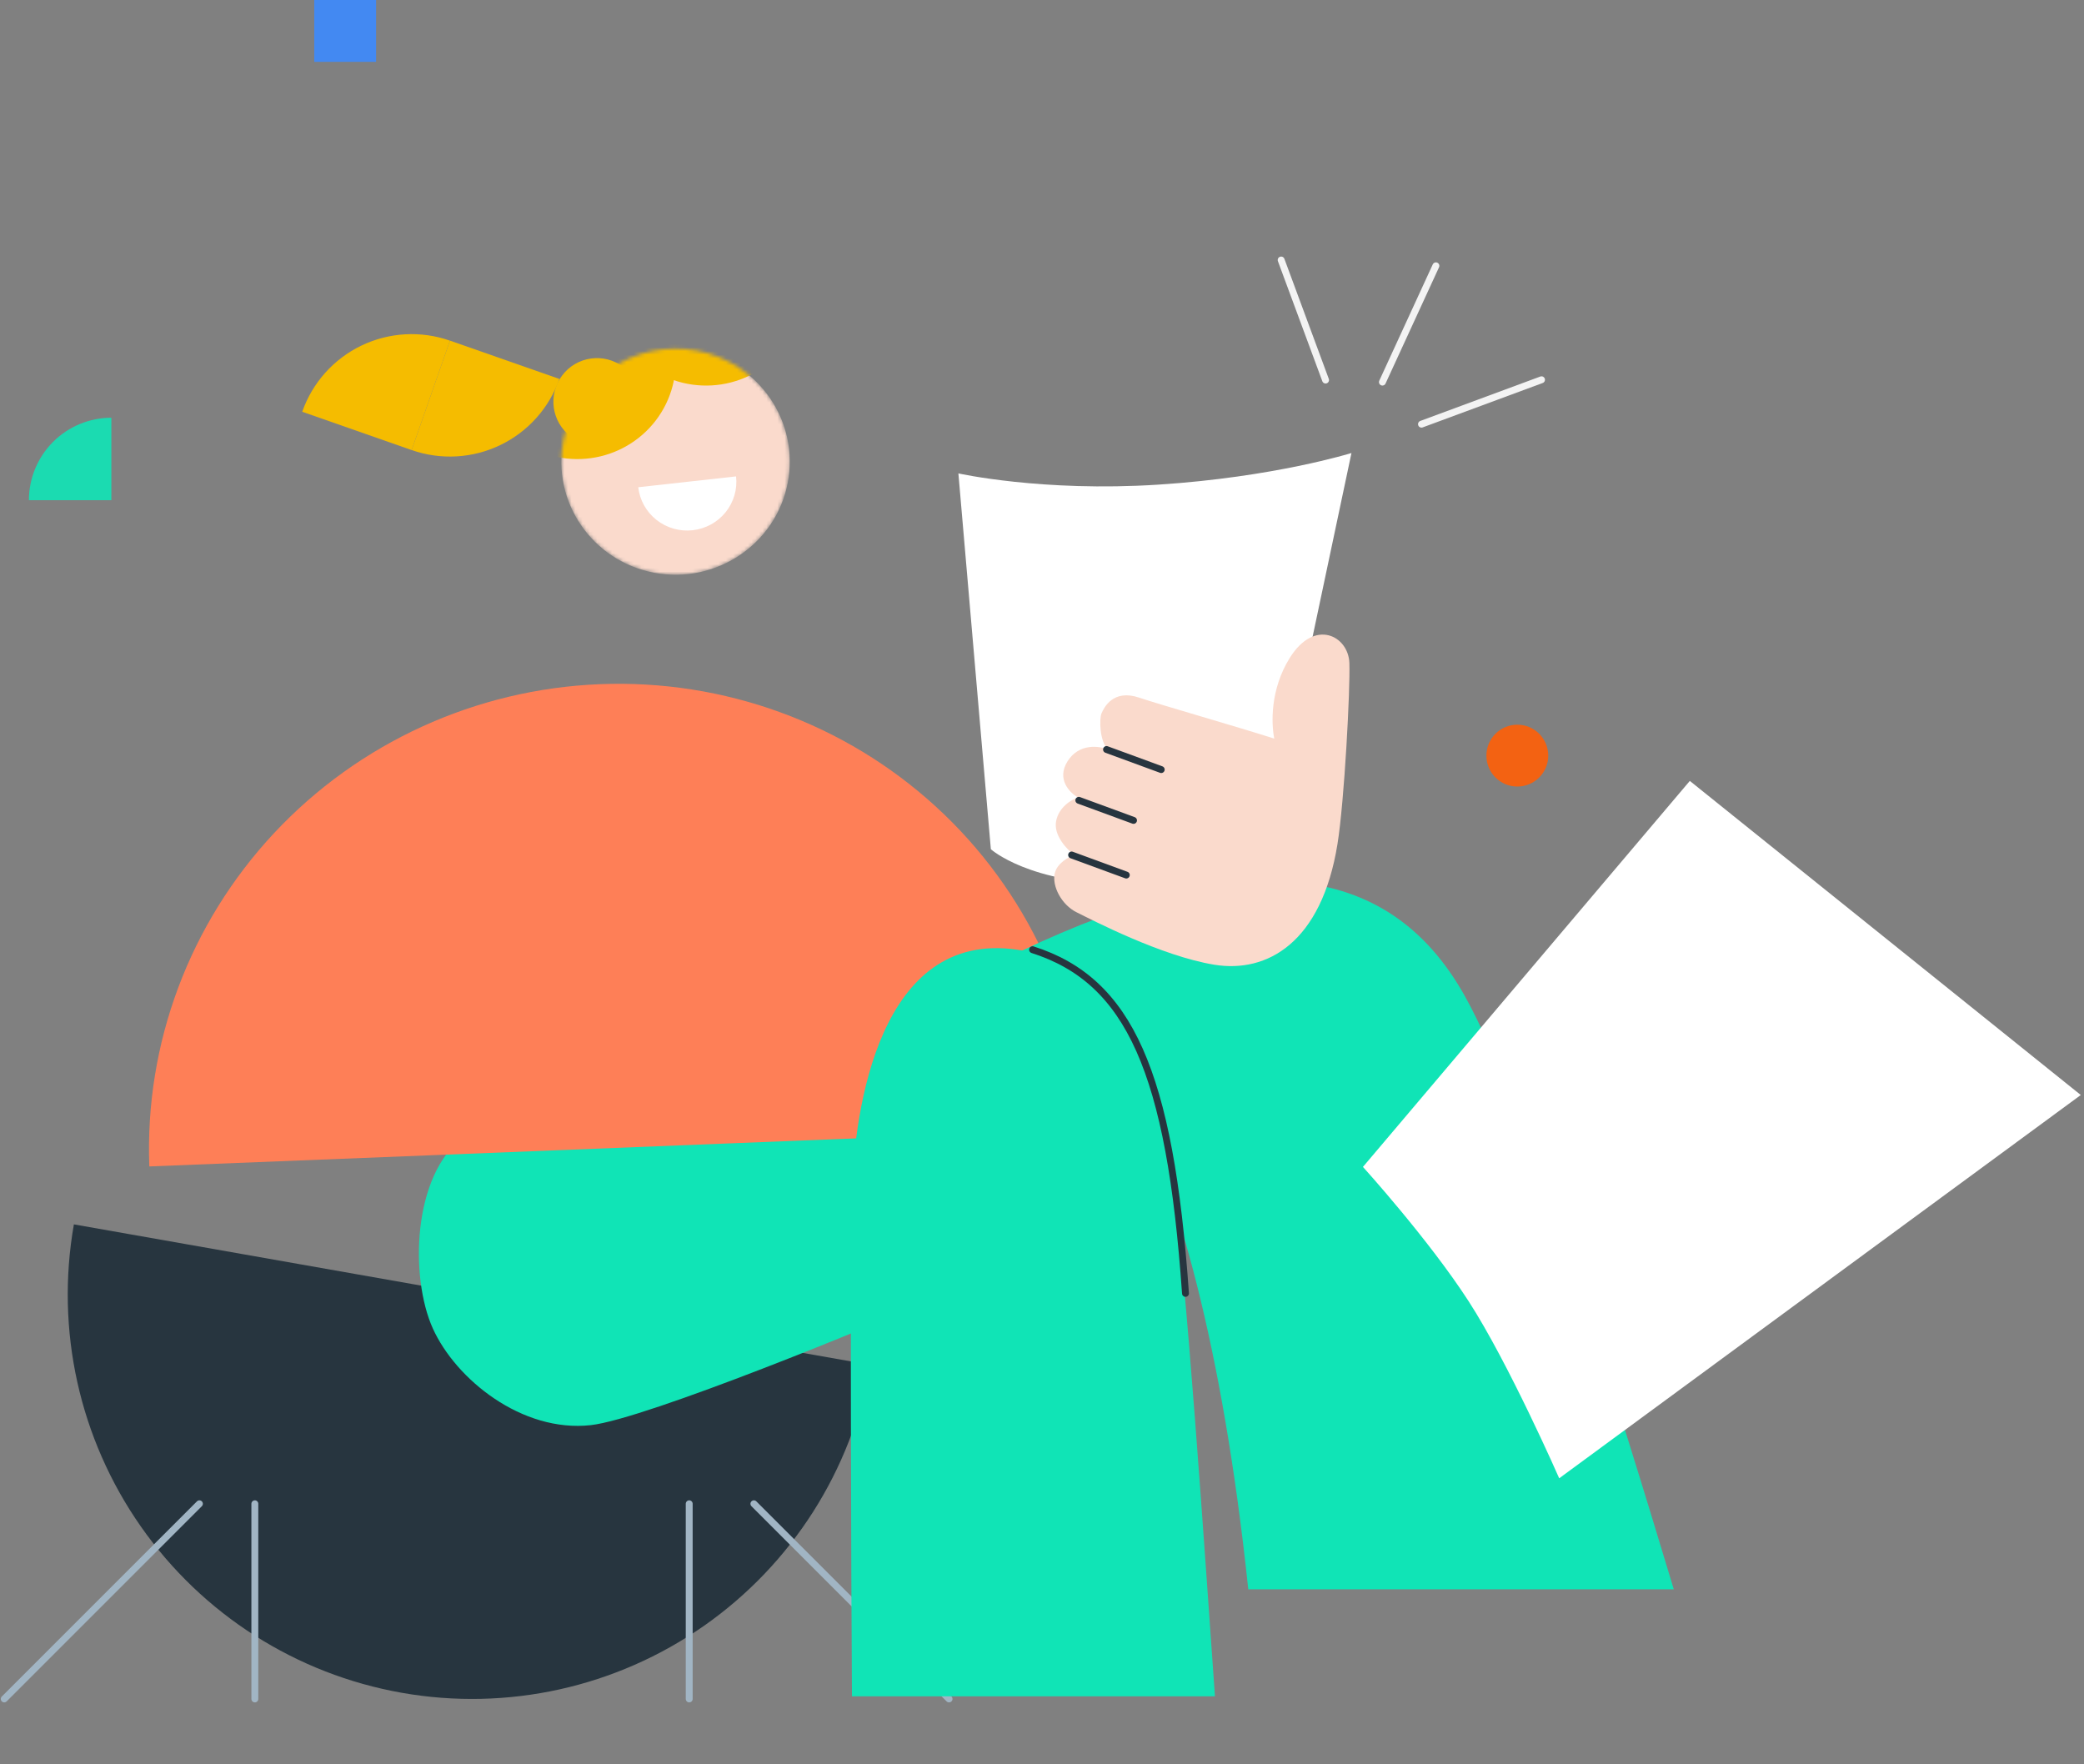
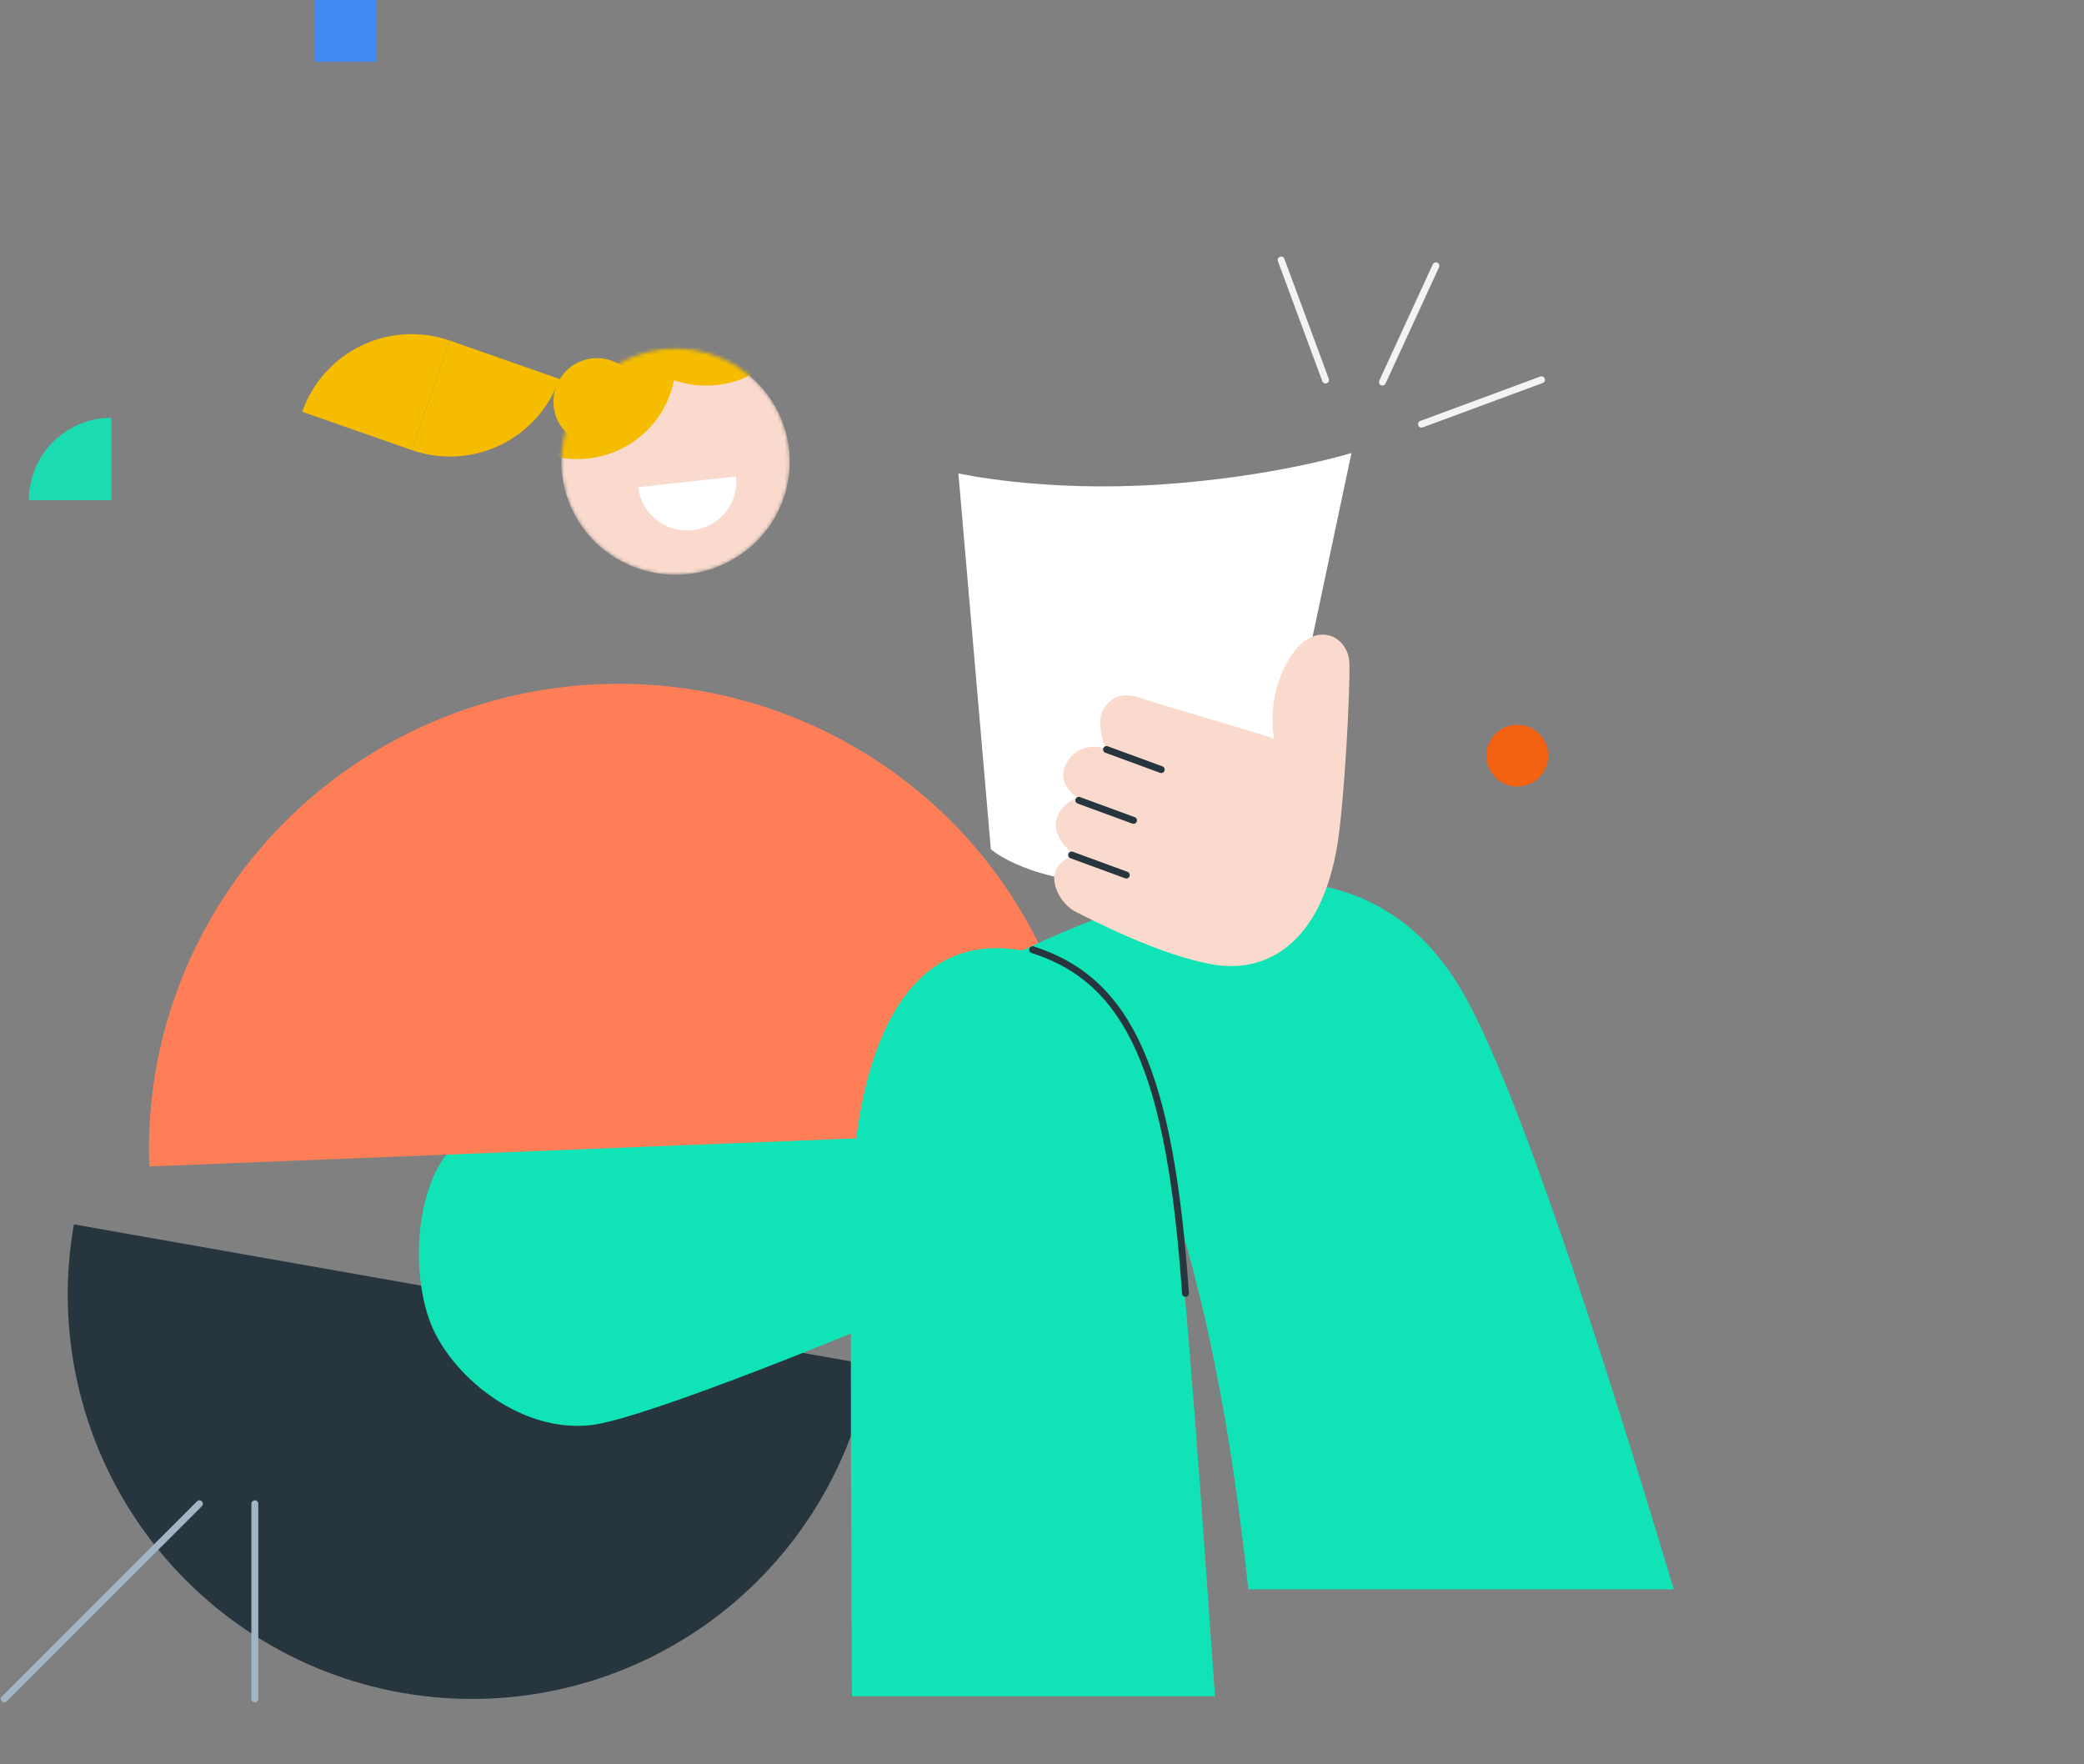
<svg xmlns="http://www.w3.org/2000/svg" width="567" height="480" viewBox="0 0 567 480" fill="none">
  <rect x="0" y="0" width="567" height="480" fill="#808080" stroke="none" />
  <path d="M236.778 371.306C231.711 400.039 215.438 425.582 191.539 442.317C167.639 459.052 138.07 465.607 109.337 460.54C80.605 455.474 55.061 439.201 38.326 415.301C21.592 391.402 15.036 361.833 20.103 333.1L236.778 371.306Z" fill="#27353F" />
  <path d="M160.735 387.719C175.714 386.055 239.496 359.79 252.903 353.78L232.792 258.775C212.912 267.558 137.157 301.035 126.062 309.357C112.192 319.759 111.499 347.498 117.74 361.367C123.981 375.237 142.011 389.8 160.735 387.719Z" fill="#10E4B6" />
  <path d="M293.988 270.932C298.309 275.944 305.686 290.543 311.19 311.53" stroke="#27353F" stroke-width="1.875" stroke-linecap="round" />
  <path d="M40.623 317.337C39.361 283.881 51.569 251.264 74.563 226.658C97.556 202.053 129.451 187.476 163.231 186.134C197.011 184.793 229.909 196.796 254.688 219.503C279.466 242.21 294.096 273.762 295.358 307.217L40.623 317.337Z" fill="#FE7F57" />
  <mask id="mask0_8550_31017" style="mask-type:alpha" maskUnits="userSpaceOnUse" x="152" y="94" width="63" height="63">
    <ellipse cx="31.054" cy="30.76" rx="31.054" ry="30.76" transform="matrix(-0.983 -0.185 -0.189 0.982 220.14 101.152)" fill="#FFCDBD" />
  </mask>
  <g mask="url(#mask0_8550_31017)">
    <ellipse cx="31.054" cy="30.76" rx="31.054" ry="30.76" transform="matrix(-0.983 -0.185 -0.189 0.982 220.14 101.152)" fill="#FADACC" />
    <path d="M182.356 89.655C184.694 96.294 184.273 103.581 181.185 109.913C178.098 116.245 172.596 121.103 165.89 123.418C159.185 125.733 151.825 125.317 145.43 122.259C139.035 119.202 134.128 113.755 131.79 107.115L182.356 89.655Z" fill="#F5BC00" />
    <path d="M166.831 69.656C164.492 76.295 164.913 83.582 168.001 89.914C171.089 96.246 176.591 101.104 183.296 103.419C190.002 105.735 197.361 105.318 203.757 102.261C210.152 99.203 215.058 93.756 217.397 87.117L166.831 69.656Z" fill="#F5BC00" />
  </g>
  <path d="M200.263 129.605C200.659 133.098 199.637 136.605 197.421 139.352C195.206 142.1 191.979 143.863 188.45 144.255C184.922 144.647 181.38 143.635 178.605 141.441C175.83 139.248 174.049 136.053 173.653 132.559L200.263 129.605Z" fill="white" />
  <circle cx="11.857" cy="11.857" r="11.857" transform="matrix(-0.798 -0.602 -0.602 0.798 179.014 106.954)" fill="#F5BC00" />
  <path d="M152.192 103.093C150.824 107.002 148.698 110.604 145.938 113.692C143.177 116.78 139.835 119.294 136.103 121.091C132.371 122.887 128.321 123.931 124.186 124.163C120.05 124.394 115.909 123.809 112 122.441L122.422 92.671L152.192 103.093Z" fill="#F5BC00" />
  <path d="M82.228 112.022C83.596 108.113 85.722 104.511 88.482 101.423C91.243 98.335 94.585 95.821 98.317 94.024C102.049 92.228 106.098 91.184 110.234 90.952C114.37 90.721 118.51 91.306 122.42 92.674L111.998 122.444L82.228 112.022Z" fill="#F5BC00" />
  <path opacity="0.9" d="M7.863 136.084C7.863 133.137 8.444 130.22 9.571 127.498C10.699 124.776 12.351 122.303 14.434 120.219C16.518 118.136 18.991 116.484 21.713 115.356C24.435 114.229 27.353 113.648 30.299 113.648L30.299 136.084H7.863Z" fill="#10E4B6" />
  <circle opacity="0.9" cx="8.413" cy="8.413" r="8.413" transform="matrix(-1 0 5.80524e-08 1 421.236 197.161)" fill="#FF5F06" />
  <rect opacity="0.9" width="16.827" height="16.827" transform="matrix(-1 0 0 1 102.324 0)" fill="#3C8AFE" />
  <g opacity="0.9">
    <path d="M419.403 103.317L386.746 115.398" stroke="white" stroke-width="1.875" stroke-linecap="round" />
    <path d="M390.669 72.318L376.119 103.952" stroke="white" stroke-width="1.875" stroke-linecap="round" />
    <path d="M348.568 70.739L360.649 103.396" stroke="white" stroke-width="1.875" stroke-linecap="round" />
  </g>
-   <path d="M187.516 409.112V462.212M205.111 409.112L258.211 462.212" stroke="#A1B5C4" stroke-width="1.875" stroke-linecap="round" />
  <path d="M54.254 409.112L1.152 462.212M69.336 409.112V462.212" stroke="#A1B5C4" stroke-width="1.875" stroke-linecap="round" />
  <path d="M398.5 270.906C415.367 301.025 441.337 385.706 455.392 432.389L339.623 432.389C325.315 296.93 289.757 267.891 277.617 258.832C337.853 230.219 377.416 233.259 398.5 270.906Z" fill="#10E4B6" />
  <path d="M319.135 324.221C322.36 340.883 328.093 426.974 330.557 461.492H231.794C231.57 427.422 231.257 341.958 231.794 324.221C232.466 302.05 239.185 252.833 276.808 258.38C314.432 263.927 315.104 303.394 319.135 324.221Z" fill="#10E4B6" />
  <path d="M280.936 258.372C307.272 266.769 318.34 291.571 322.538 351.875" stroke="#27353F" stroke-width="1.875" stroke-linecap="round" />
-   <path d="M424.217 402.18L566.125 297.905L459.754 212.452L370.82 317.466C370.82 317.466 388.668 337.146 399.587 354.033C410.507 370.919 424.217 402.18 424.217 402.18Z" fill="white" />
  <path d="M343.975 235.368L367.697 123.246C367.697 123.246 346.692 129.813 315.102 131.851C283.512 133.889 260.753 128.793 260.753 128.793L269.585 231.036C269.585 231.036 280.114 240.547 306.61 240.548C333.105 240.549 343.975 235.368 343.975 235.368Z" fill="white" />
  <path d="M367.129 180.367C367.376 187.413 365.786 217.91 363.884 229.677C359.562 256.395 344.818 264.819 330.366 262.457C315.914 260.094 297.084 250.247 292.932 248.205C288.78 246.163 286.139 240.986 286.982 237.545C287.657 234.792 290.804 233.106 292.294 232.606C290.331 231.156 286.591 227.284 287.339 223.394C288.086 219.503 291.626 217.482 293.302 216.958C291.057 215.709 287.35 211.983 290.476 207.067C293.603 202.15 299.091 202.916 301.444 203.913C299.146 201.681 299.053 195.544 299.704 194.047C300.356 192.549 302.836 187.391 309.937 189.798C315.618 191.724 336.856 197.785 346.694 200.946C345.893 196.991 345.502 187.655 350.916 178.975C357.684 168.125 366.87 172.993 367.129 180.367Z" fill="#FADACC" />
  <path d="M301.055 203.908L315.938 209.37" stroke="#27353F" stroke-width="1.875" stroke-linecap="round" />
  <path d="M293.519 217.73L308.401 223.193" stroke="#27353F" stroke-width="1.875" stroke-linecap="round" />
  <path d="M291.554 232.603L306.437 238.066" stroke="#27353F" stroke-width="1.875" stroke-linecap="round" />
</svg>